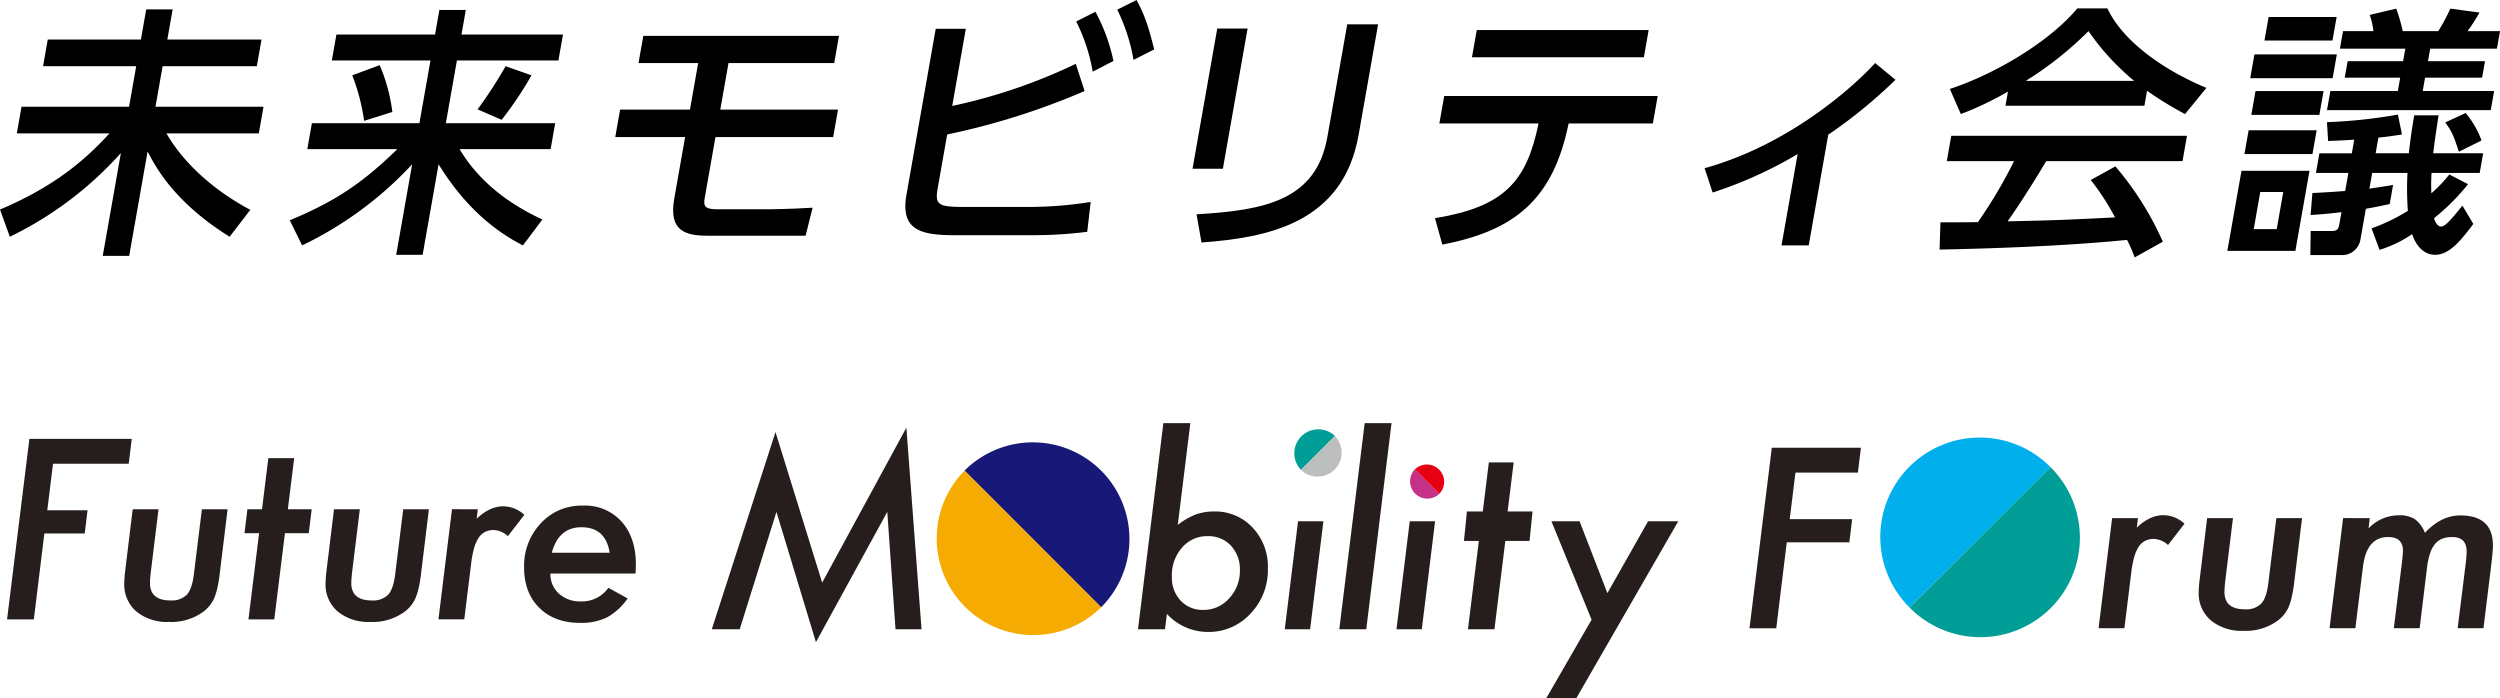
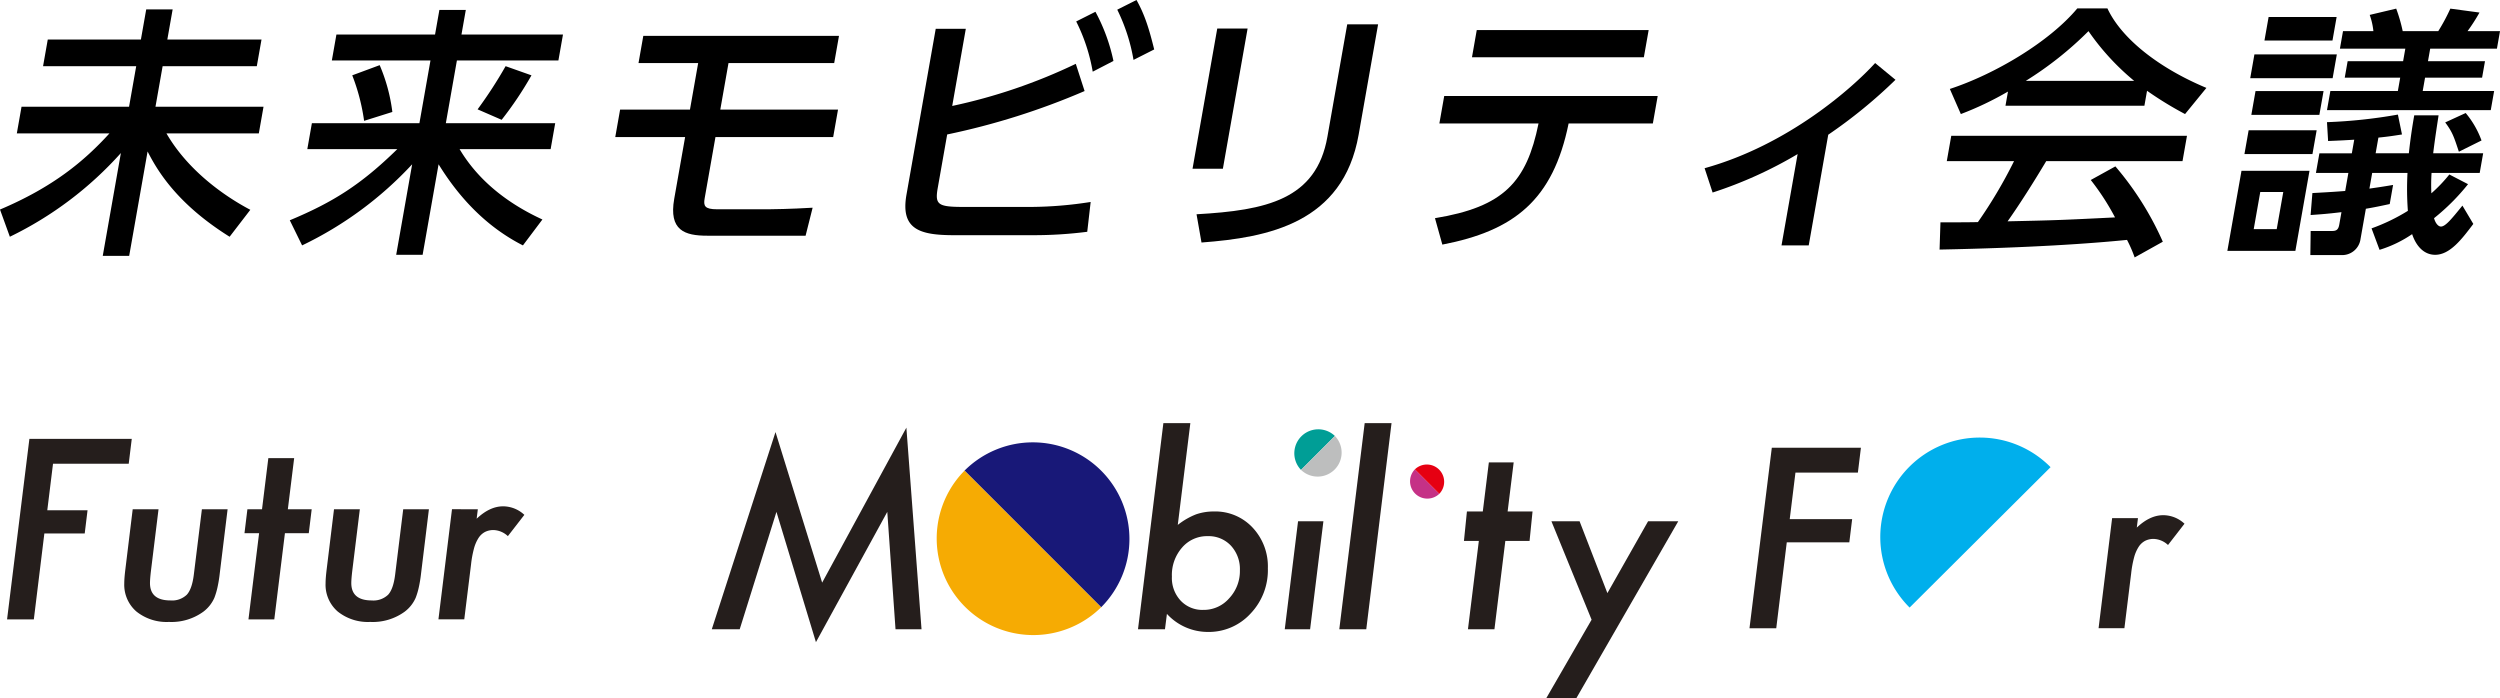
<svg xmlns="http://www.w3.org/2000/svg" width="619.5" height="172.962" viewBox="0 0 619.5 172.962">
  <g id="グループ_659" data-name="グループ 659" transform="translate(-390.249 -227.71)">
    <g id="グループ_286" data-name="グループ 286" transform="translate(99.998 21.058)">
      <path id="パス_1005" data-name="パス 1005" d="M540.211,3.167l3.754,49.962H537.52l-2.04-29.091L517.8,56.323l-9.786-32.284L498.909,53.13h-6.918L507.78,4.261l11.559,37.31Z" transform="translate(-25.359 309.456)" fill="#251e1c" />
      <g id="グループ_253" data-name="グループ 253" transform="translate(292.002 311.499)">
        <g id="グループ_284" data-name="グループ 284" transform="translate(0 0)">
          <path id="パス_1006" data-name="パス 1006" d="M802.506,0,799.39,25.226a17.71,17.71,0,0,1,4.567-2.632,13.444,13.444,0,0,1,4.387-.7,12.634,12.634,0,0,1,9.588,3.994,14.041,14.041,0,0,1,3.782,10.1,15.563,15.563,0,0,1-4.3,11.221,14.028,14.028,0,0,1-10.556,4.538A13.742,13.742,0,0,1,796.7,47.273l-.483,3.812h-6.685L795.821,0Zm12.279,36.467a8.551,8.551,0,0,0-2.216-6.089,7.54,7.54,0,0,0-5.766-2.366,8.122,8.122,0,0,0-6.356,2.839,10.3,10.3,0,0,0-2.513,7.184,8.216,8.216,0,0,0,2.157,5.941,7.341,7.341,0,0,0,5.618,2.307,8.318,8.318,0,0,0,6.415-2.868,9.85,9.85,0,0,0,2.661-6.948" transform="translate(-509.289 0.001)" fill="#251e1c" />
          <path id="パス_1007" data-name="パス 1007" d="M901.576,68.537,898.282,95.3H892l3.295-26.76Z" transform="translate(-575.389 -44.209)" fill="#251e1c" />
          <path id="パス_1008" data-name="パス 1008" d="M943.013,0l-6.261,51.087h-6.685L936.359,0Z" transform="translate(-599.942 0.001)" fill="#251e1c" />
-           <path id="パス_1009" data-name="パス 1009" d="M979.548,68.537,976.253,95.3h-6.279l3.295-26.76Z" transform="translate(-625.684 -44.209)" fill="#251e1c" />
          <path id="パス_1010" data-name="パス 1010" d="M1027.355,46.876l-2.7,21.894h-6.564l2.7-21.894H1017.1l.739-7.3h3.934l1.5-12.164h6.151l-1.5,12.164h6.175l-.739,7.3Z" transform="translate(-656.085 -17.683)" fill="#251e1c" />
          <path id="パス_1011" data-name="パス 1011" d="M1107.327,68.537,1082.1,112.326h-7.45l11.205-19.4L1075.9,68.537h6.978l6.89,17.8,10.082-17.8Z" transform="translate(-693.208 -44.209)" fill="#251e1c" />
          <path id="パス_1012" data-name="パス 1012" d="M900.18,14.232a5.943,5.943,0,0,1,8.4-8.406" transform="translate(-579.54 -2.635)" fill="#009e96" />
          <path id="パス_1013" data-name="パス 1013" d="M911.75,8.991a5.943,5.943,0,0,1-8.4,8.406" transform="translate(-582.705 -5.799)" fill="#bdbebe" />
          <path id="パス_1014" data-name="パス 1014" d="M986.622,38.33a4.283,4.283,0,0,1-6.056-6.056" transform="translate(-631.707 -20.818)" fill="#c53186" />
          <path id="パス_1015" data-name="パス 1015" d="M982.844,30a4.283,4.283,0,0,1,6.056,6.056" transform="translate(-633.986 -18.54)" fill="#e60012" />
          <path id="パス_1016" data-name="パス 1016" d="M668.424,20.442A23.939,23.939,0,0,1,702.278,54.3" transform="translate(-431.168 -8.663)" fill="#181878" />
          <path id="パス_1017" data-name="パス 1017" d="M689.536,67.039a23.939,23.939,0,0,1-33.854-33.854" transform="translate(-418.426 -21.406)" fill="#f6ab03" />
          <path id="パス_1018" data-name="パス 1018" d="M30.9,11l-.753,6.17H11.385L9.966,28.7h9.976l-.7,5.736h-10L6.634,55.729H0L5.533,11Z" transform="translate(0 -7.096)" fill="#251e1c" />
          <path id="パス_1019" data-name="パス 1019" d="M107.428,60.132l-1.941,15.875a32.219,32.219,0,0,1-.579,3.534,17.53,17.53,0,0,1-.753,2.52,8.647,8.647,0,0,1-2.723,3.447,13.439,13.439,0,0,1-8.546,2.549,11.966,11.966,0,0,1-8.053-2.578A8.768,8.768,0,0,1,81.82,78.5q0-.666.072-1.564t.218-2.057l1.8-14.745h6.4L88.425,75.457q-.116.985-.174,1.724c-.039.491-.058.9-.058,1.231q0,4.316,5.07,4.316a5.255,5.255,0,0,0,4.056-1.419q1.3-1.419,1.738-4.983l2-16.193Z" transform="translate(-52.778 -38.788)" fill="#251e1c" />
          <path id="パス_1020" data-name="パス 1020" d="M175.767,43.065l-2.636,21.35h-6.4l2.636-21.35h-3.621l.724-5.939h3.621l1.564-12.659h6.4l-1.565,12.659h5.91l-.724,5.939Z" transform="translate(-106.913 -15.782)" fill="#251e1c" />
          <path id="パス_1021" data-name="パス 1021" d="M247.968,60.132l-1.941,15.875a32.225,32.225,0,0,1-.579,3.534,17.535,17.535,0,0,1-.753,2.52,8.647,8.647,0,0,1-2.723,3.447,13.439,13.439,0,0,1-8.546,2.549,11.966,11.966,0,0,1-8.053-2.578A8.767,8.767,0,0,1,222.36,78.5q0-.666.072-1.564t.218-2.057l1.8-14.745h6.4l-1.883,15.325q-.116.985-.174,1.724c-.038.491-.058.9-.058,1.231q0,4.316,5.07,4.316a5.254,5.254,0,0,0,4.056-1.419q1.3-1.419,1.738-4.983l2-16.193Z" transform="translate(-143.434 -38.788)" fill="#251e1c" />
          <path id="パス_1022" data-name="パス 1022" d="M310.911,58.816l-.29,2.347q3.245-3.071,6.547-3.071a7.745,7.745,0,0,1,5.272,2.114l-4.084,5.272a5.47,5.47,0,0,0-3.534-1.506,4.606,4.606,0,0,0-2.144.478,4.307,4.307,0,0,0-1.607,1.506,9.289,9.289,0,0,0-1.131,2.65,25.891,25.891,0,0,0-.709,3.882L307.55,86.1h-6.4l3.36-27.289Z" transform="translate(-194.256 -37.472)" fill="#251e1c" />
-           <path id="パス_1023" data-name="パス 1023" d="M367.471,74.433a6.467,6.467,0,0,0,2.086,4.954,7.658,7.658,0,0,0,5.388,1.941,7.963,7.963,0,0,0,6.895-3.361l4.78,2.636a15.239,15.239,0,0,1-5.128,4.693,14.566,14.566,0,0,1-6.663,1.362q-6.344,0-10.11-3.737t-3.766-9.994a15.365,15.365,0,0,1,4.143-10.95A13.664,13.664,0,0,1,375.5,57.6a12.179,12.179,0,0,1,9.589,3.94q3.563,3.969,3.563,10.631,0,.7-.087,2.26Zm14.687-5.156q-1.014-6.315-6.981-6.315-5.649,0-7.358,6.315Z" transform="translate(-232.834 -37.156)" fill="#251e1c" />
          <path id="パス_1024" data-name="パス 1024" d="M1244.06,17.191l-.753,6.17h-15.47l-1.419,11.529h15.469l-.7,5.736h-15.5l-2.608,21.292h-6.633l5.533-44.728Z" transform="translate(-784.676 -11.089)" fill="#251e1c" />
          <path id="パス_1025" data-name="パス 1025" d="M1469.9,65.007l-.29,2.347q3.245-3.071,6.547-3.071a7.747,7.747,0,0,1,5.272,2.114l-4.085,5.272a5.47,5.47,0,0,0-3.534-1.506,4.6,4.6,0,0,0-2.144.478,4.3,4.3,0,0,0-1.608,1.506,9.29,9.29,0,0,0-1.131,2.65,25.915,25.915,0,0,0-.709,3.882l-1.68,13.615h-6.4l3.36-27.289Z" transform="translate(-941.863 -41.466)" fill="#251e1c" />
-           <path id="パス_1026" data-name="パス 1026" d="M1555.663,66.323,1553.722,82.2a32.19,32.19,0,0,1-.579,3.534,17.549,17.549,0,0,1-.753,2.52,8.649,8.649,0,0,1-2.723,3.447,13.439,13.439,0,0,1-8.546,2.549,11.965,11.965,0,0,1-8.053-2.578,8.767,8.767,0,0,1-3.013-6.982q0-.666.072-1.564t.218-2.057l1.8-14.745h6.4l-1.883,15.325q-.116.985-.174,1.724c-.038.491-.058.9-.058,1.231q0,4.316,5.07,4.316a5.254,5.254,0,0,0,4.056-1.419q1.3-1.419,1.738-4.983l2-16.193Z" transform="translate(-986.965 -42.781)" fill="#251e1c" />
-           <path id="パス_1027" data-name="パス 1027" d="M1631.343,65.059l-.29,2.549a10.3,10.3,0,0,1,7.5-3.245,6.964,6.964,0,0,1,3.969.956,7.536,7.536,0,0,1,2.491,3.389q4.055-4.316,8.748-4.316,8.112,0,8.111,7.445,0,.753-.131,2.115t-.362,3.36l-1.854,15.035h-6.4l1.97-15.788a30.776,30.776,0,0,0,.26-3.245q0-3.563-3.592-3.563a6.571,6.571,0,0,0-2.462.421,4.472,4.472,0,0,0-1.781,1.3,7.085,7.085,0,0,0-1.217,2.29,17.761,17.761,0,0,0-.739,3.345l-1.854,15.238h-6.4l2-16.194q.261-2.2.261-3.013,0-3.389-3.679-3.389-5.33,0-6.228,7.387l-1.883,15.209h-6.4l3.36-27.289Z" transform="translate(-1045.873 -41.518)" fill="#251e1c" />
          <path id="パス_1028" data-name="パス 1028" d="M1315.168,52.366a24.649,24.649,0,1,1,34.927-34.79" transform="translate(-843.717 -6.658)" fill="#00afec" />
-           <path id="パス_1029" data-name="パス 1029" d="M1363.153,30.759a24.649,24.649,0,1,1-34.927,34.79" transform="translate(-856.775 -19.841)" fill="#009e96" />
        </g>
      </g>
    </g>
    <g id="グループ_285" data-name="グループ 285" transform="translate(-1.143 -177.501)">
      <path id="パス_1408" data-name="パス 1408" d="M223.22,249.983H246.3l1.315-7.455h6.548l-1.315,7.455h23.338l-1.166,6.612H251.681l-1.772,10.048h26.774l-1.166,6.612H252.633c5.313,9.205,14.372,15.559,20.779,18.929l-5.132,6.677c-13.49-8.428-18.151-16.92-20.326-21.133l-4.56,25.865h-6.548l4.492-25.477a88.975,88.975,0,0,1-27.514,20.744l-2.442-6.742c13.171-5.575,20.85-11.993,27.118-18.864H215.551l1.166-6.612h26.645l1.772-10.048H222.054Z" transform="translate(180.01 165.017)" />
      <path id="パス_1409" data-name="パス 1409" d="M375.666,248.9h24.44l1.075-6.094h6.547l-1.074,6.094h25.154l-1.132,6.418H405.523l-2.743,15.558h27.1l-1.132,6.418H406.186c4.7,7.909,12.068,13.548,20.524,17.438l-4.827,6.418c-8.925-4.538-15.705-11.669-20.9-20.1l-3.956,22.43h-6.547l3.955-22.43a90.6,90.6,0,0,1-27.271,20.1l-3.051-6.223c10.707-4.473,17.632-8.816,26.642-17.633h-22.3l1.132-6.418h26.645l2.743-15.558h-24.44Zm10.721,7.585a42.732,42.732,0,0,1,3.14,11.6l-7,2.2a49.778,49.778,0,0,0-2.938-11.28ZM424,259.009a87.734,87.734,0,0,1-7.389,11.021l-5.961-2.593a108.6,108.6,0,0,0,6.943-10.7Z" transform="translate(99.09 164.871)" />
      <path id="パス_1410" data-name="パス 1410" d="M563.7,263.194l-2.035,11.539h29.173l-1.2,6.806H560.467l-2.674,15.169c-.331,1.88-.026,2.722,3.085,2.722h12.771c.907,0,5.392-.064,10.895-.389l-1.742,6.937H558.427c-5.575,0-9.561-1.3-8.177-9.14l2.7-15.3h-17.31l1.2-6.806h17.31l2.034-11.539H541.4l1.189-6.742h48.491l-1.189,6.742Z" transform="translate(8.215 157.64)" />
      <path id="パス_1411" data-name="パス 1411" d="M700.138,263.819a136.315,136.315,0,0,0,30.624-10.437l2.182,6.742a177.333,177.333,0,0,1-34.052,10.761l-2.344,13.289c-.732,4.148.085,4.668,6.5,4.668h16.726a98.1,98.1,0,0,0,14.674-1.232L733.6,295a104.156,104.156,0,0,1-13.569.843H700.585c-8.492,0-13.3-1.426-11.777-10.048l7.247-41.1h7.455Zm35.492-23.337a44.976,44.976,0,0,1,4.464,12.187l-5.136,2.657a44.351,44.351,0,0,0-4.094-12.446Zm10.174-2.918c2.071,3.695,3.14,7.2,4.387,12.252l-5.125,2.593a45.3,45.3,0,0,0-4.029-12.446Z" transform="translate(-72.789 167.647)" />
      <path id="パス_1412" data-name="パス 1412" d="M847.4,286.17h-7.52l6.127-34.747h7.52Zm33.641-8.427c-3.864,21.911-22.45,25.477-38.939,26.709l-1.229-7c17.287-.972,29.683-3.63,32.427-19.188l4.915-27.876h7.65Z" transform="translate(-152.979 160.854)" />
      <path id="パス_1413" data-name="パス 1413" d="M967.646,300.029c17.022-2.788,22.711-8.946,25.661-23.467H968.736l1.2-6.807h52.9l-1.2,6.807h-20.875c-3.868,18.994-13.5,26.578-31.289,30.014Zm52.95-46.61-1.189,6.742H976.815L978,253.419Z" transform="translate(-220.668 159.247)" />
      <path id="パス_1414" data-name="パス 1414" d="M1135.551,315.975h-6.743l3.99-22.625a103.653,103.653,0,0,1-21.064,9.529l-1.984-6.029c20.79-5.769,36.713-19.967,42.261-26.06l5.039,4.149a122.8,122.8,0,0,1-16.664,13.613Z" transform="translate(-295.957 150.043)" />
      <path id="パス_1415" data-name="パス 1415" d="M1281.924,303.69a33.57,33.57,0,0,0-1.892-4.343c-9.041.907-23.746,1.945-46.451,2.4L1233.8,295c1.362,0,7.261,0,9.282-.064a116.151,116.151,0,0,0,8.952-15.1H1235.37l1.109-6.288h58.411l-1.109,6.288h-33.775c-3.13,5.251-6.63,10.761-9.566,14.91,12.168-.26,13.541-.324,26.622-.972a60.443,60.443,0,0,0-6.015-9.27l6.1-3.371A75.776,75.776,0,0,1,1288.9,299.8Zm-31.391-41.1a79,79,0,0,1-11.68,5.576l-2.727-6.224c11.077-3.63,24.607-11.6,31.592-19.966h7.455c3.43,7.39,12.575,14.715,24.531,19.707l-5.292,6.483a87.829,87.829,0,0,1-9.42-5.77l-.652,3.7h-34.425Zm31.262-2.657a60.552,60.552,0,0,1-11.312-12.317,86.435,86.435,0,0,1-15.526,12.317Z" transform="translate(-361.564 165.31)" />
      <path id="パス_1416" data-name="パス 1416" d="M1405.612,282.306l-3.5,19.837h-16.855l3.5-19.837Zm1.772-10.048-1.04,5.9h-16.855l1.04-5.9Zm5-18.8-1.041,5.9h-20.42l1.039-5.9Zm-3.286,9.076-1.04,5.9H1391.2l1.04-5.9Zm-9.987,25.022h-5.7l-1.623,9.205h5.7Zm13.222-43.369-1.028,5.835h-16.855l1.029-5.835Zm8.812,38.636-.686,3.889c1.8-.259,2.791-.389,5.864-.907l-.834,4.732c-2.426.519-3.638.778-5.91,1.167l-1.326,7.52a4.593,4.593,0,0,1-4.847,3.954h-7.585l.08-5.964h5.251c.973,0,1.59-.194,1.83-1.555l.549-3.112c-3.775.454-5.018.519-7.646.713l.441-5.445c4.649-.259,5.7-.324,8.131-.518l.788-4.473h-8.039l.857-4.862h8.039l.594-3.371c-2.1.13-3.211.195-6.475.324l-.279-4.668a126,126,0,0,0,17.576-1.88l1.011,4.927c-2.867.454-3.927.584-5.842.778l-.686,3.889h8.232c.108-.972.454-4.409,1.334-9.4h6.029c-.37,2.463-.923,5.964-1.334,9.4h12.383l-.857,4.862H1435.86a45.617,45.617,0,0,0-.049,5.057,36.328,36.328,0,0,0,4.453-4.668l4.635,2.4a53.1,53.1,0,0,1-8.423,8.428c.355,1.3,1.06,2.074,1.708,2.074,1.1,0,2.589-1.816,5.322-5.187l2.7,4.538c-2.791,3.695-5.758,7.649-9.453,7.649-2.723,0-4.689-2.074-5.708-5.121a29.645,29.645,0,0,1-8.076,3.889l-1.98-5.316a47.44,47.44,0,0,0,9-4.343,73.527,73.527,0,0,1-.093-9.4Zm.3-35.136a17.248,17.248,0,0,0-.912-4.019l6.563-1.556a39.3,39.3,0,0,1,1.611,5.575h8.816a46.8,46.8,0,0,0,2.993-5.575l7.218.972a44.649,44.649,0,0,1-2.95,4.6h8.039l-.766,4.344H1435.52l-.549,3.112H1449.1l-.72,4.084h-14.133l-.583,3.307h17.7l-.834,4.732h-40.583l.834-4.732h16.726l.583-3.307h-13.744l.72-4.084h13.744l.549-3.112h-16.207l.766-4.344Zm21.181,29.885c-1.228-3.695-1.553-4.8-3.388-7.26l5.079-2.333a22.67,22.67,0,0,1,3.922,6.806Z" transform="translate(-441.926 165.236)" />
    </g>
  </g>
</svg>